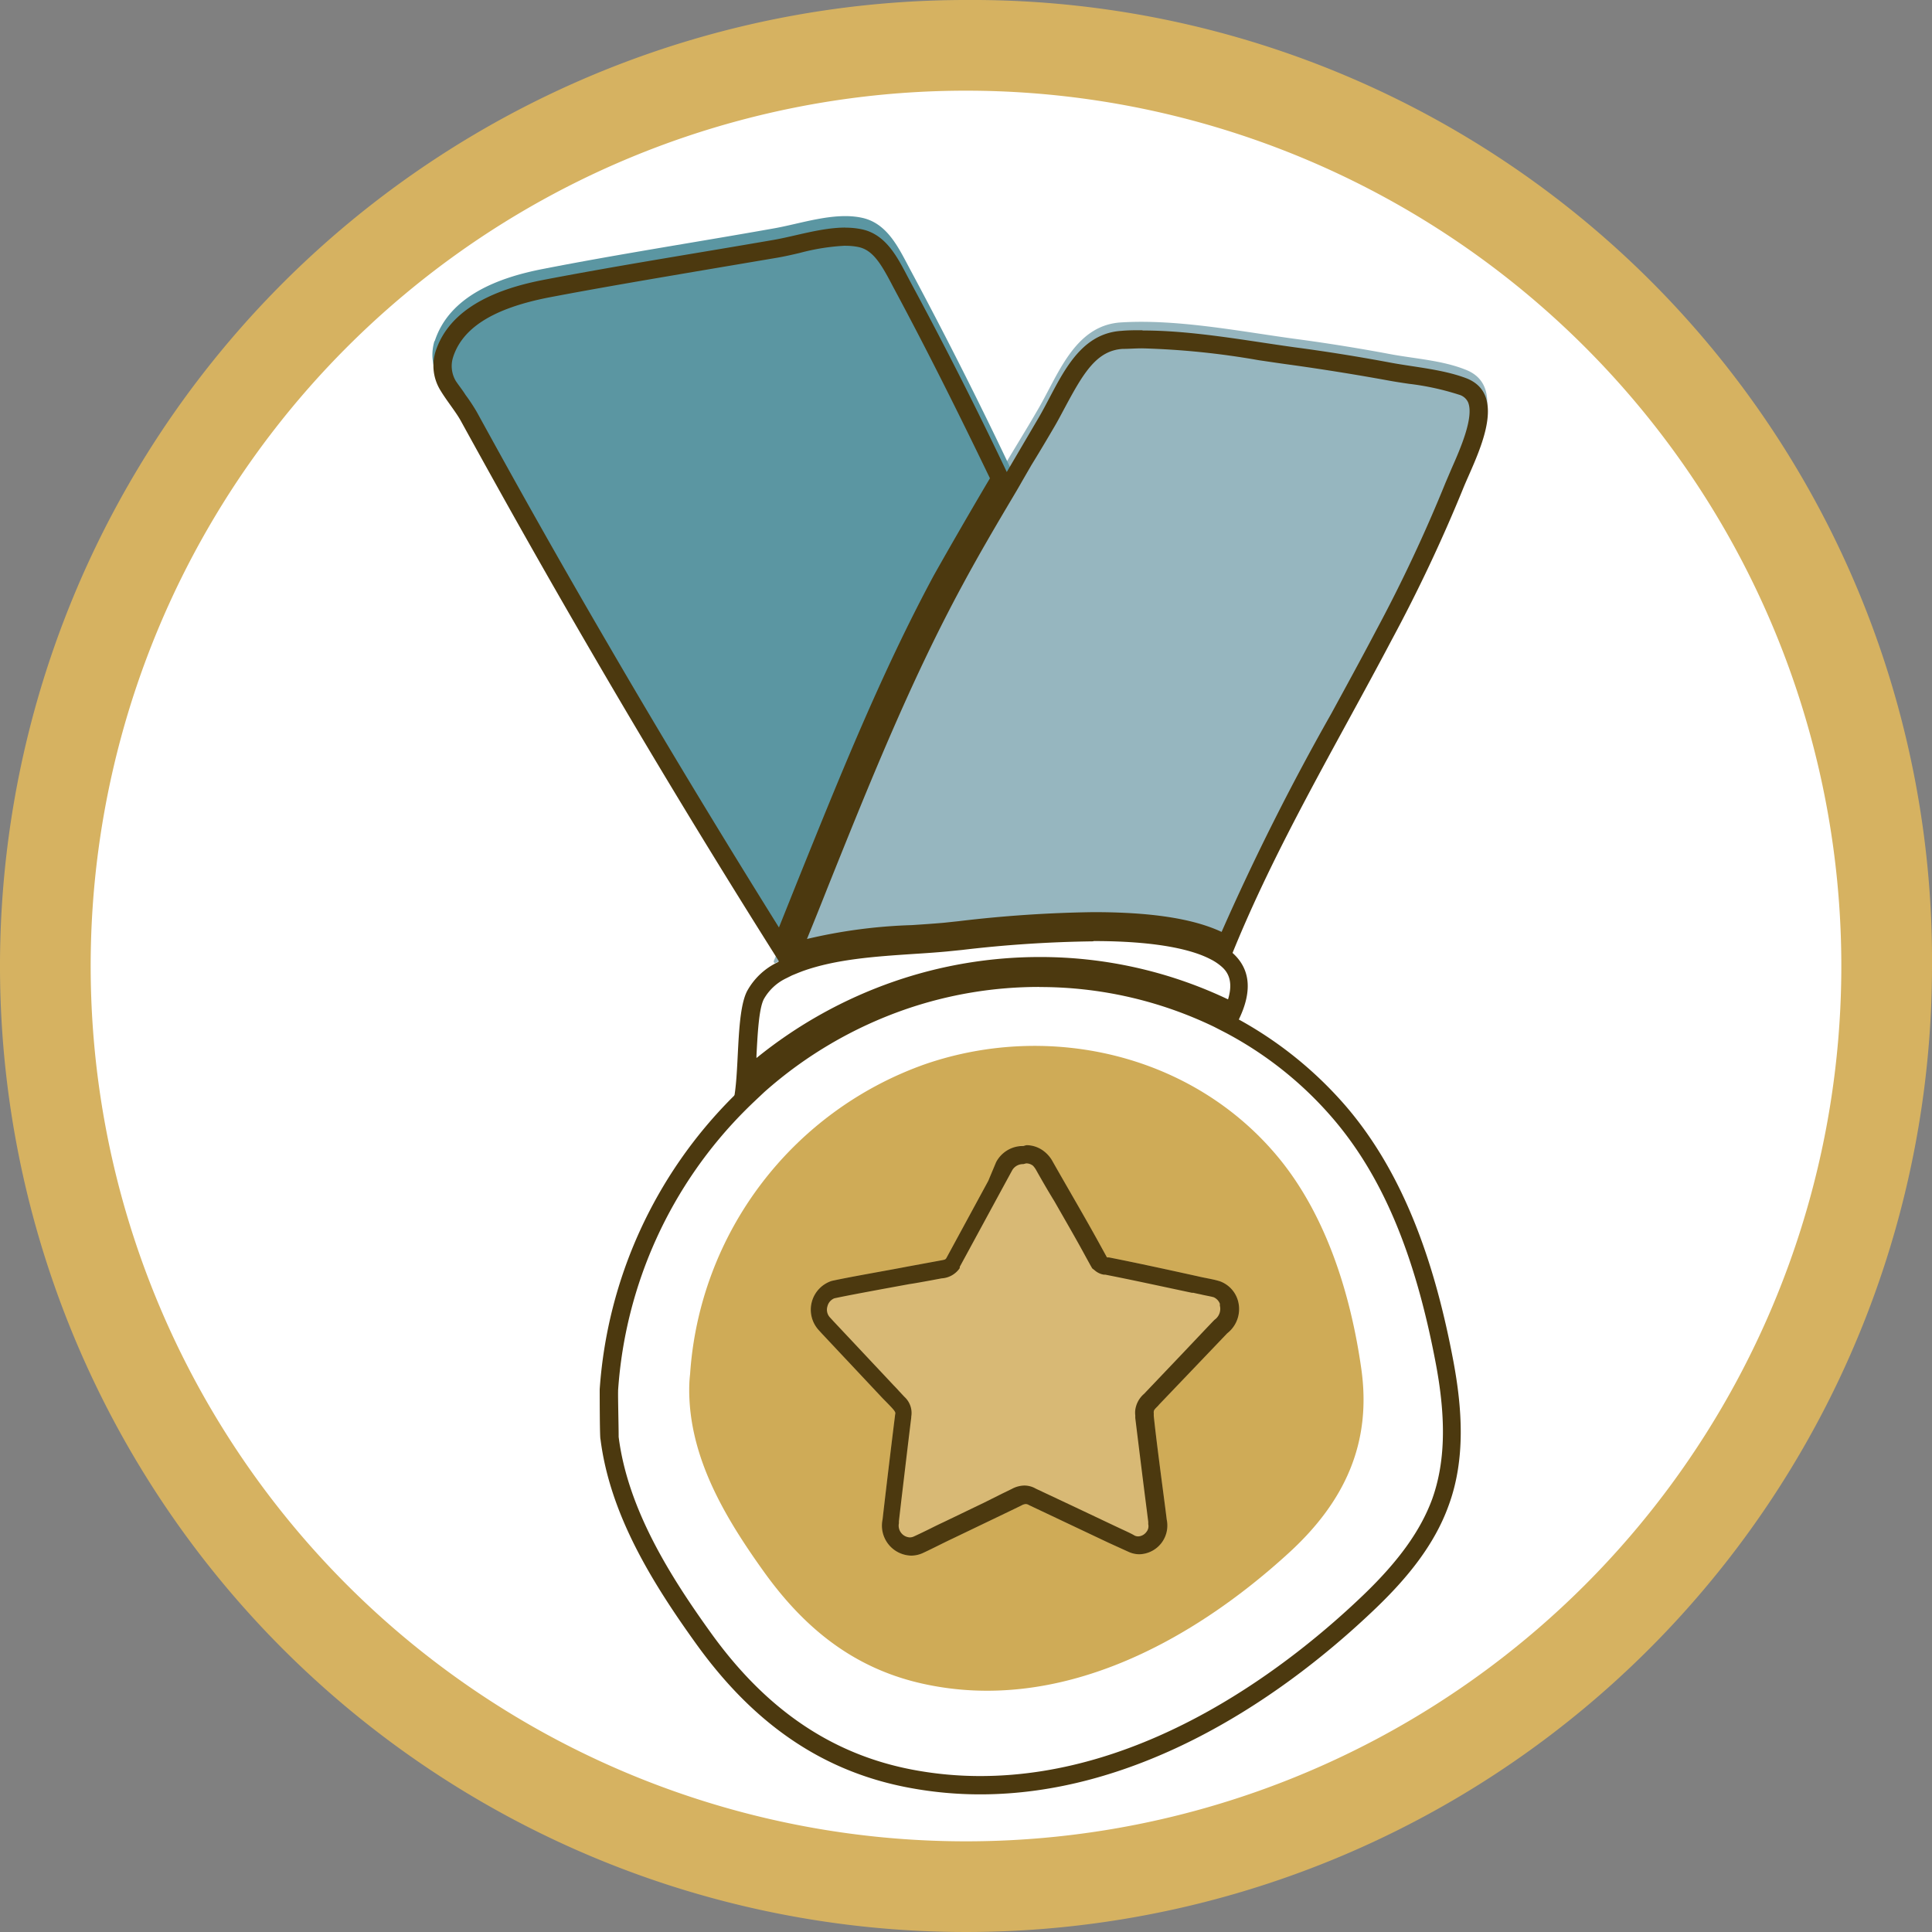
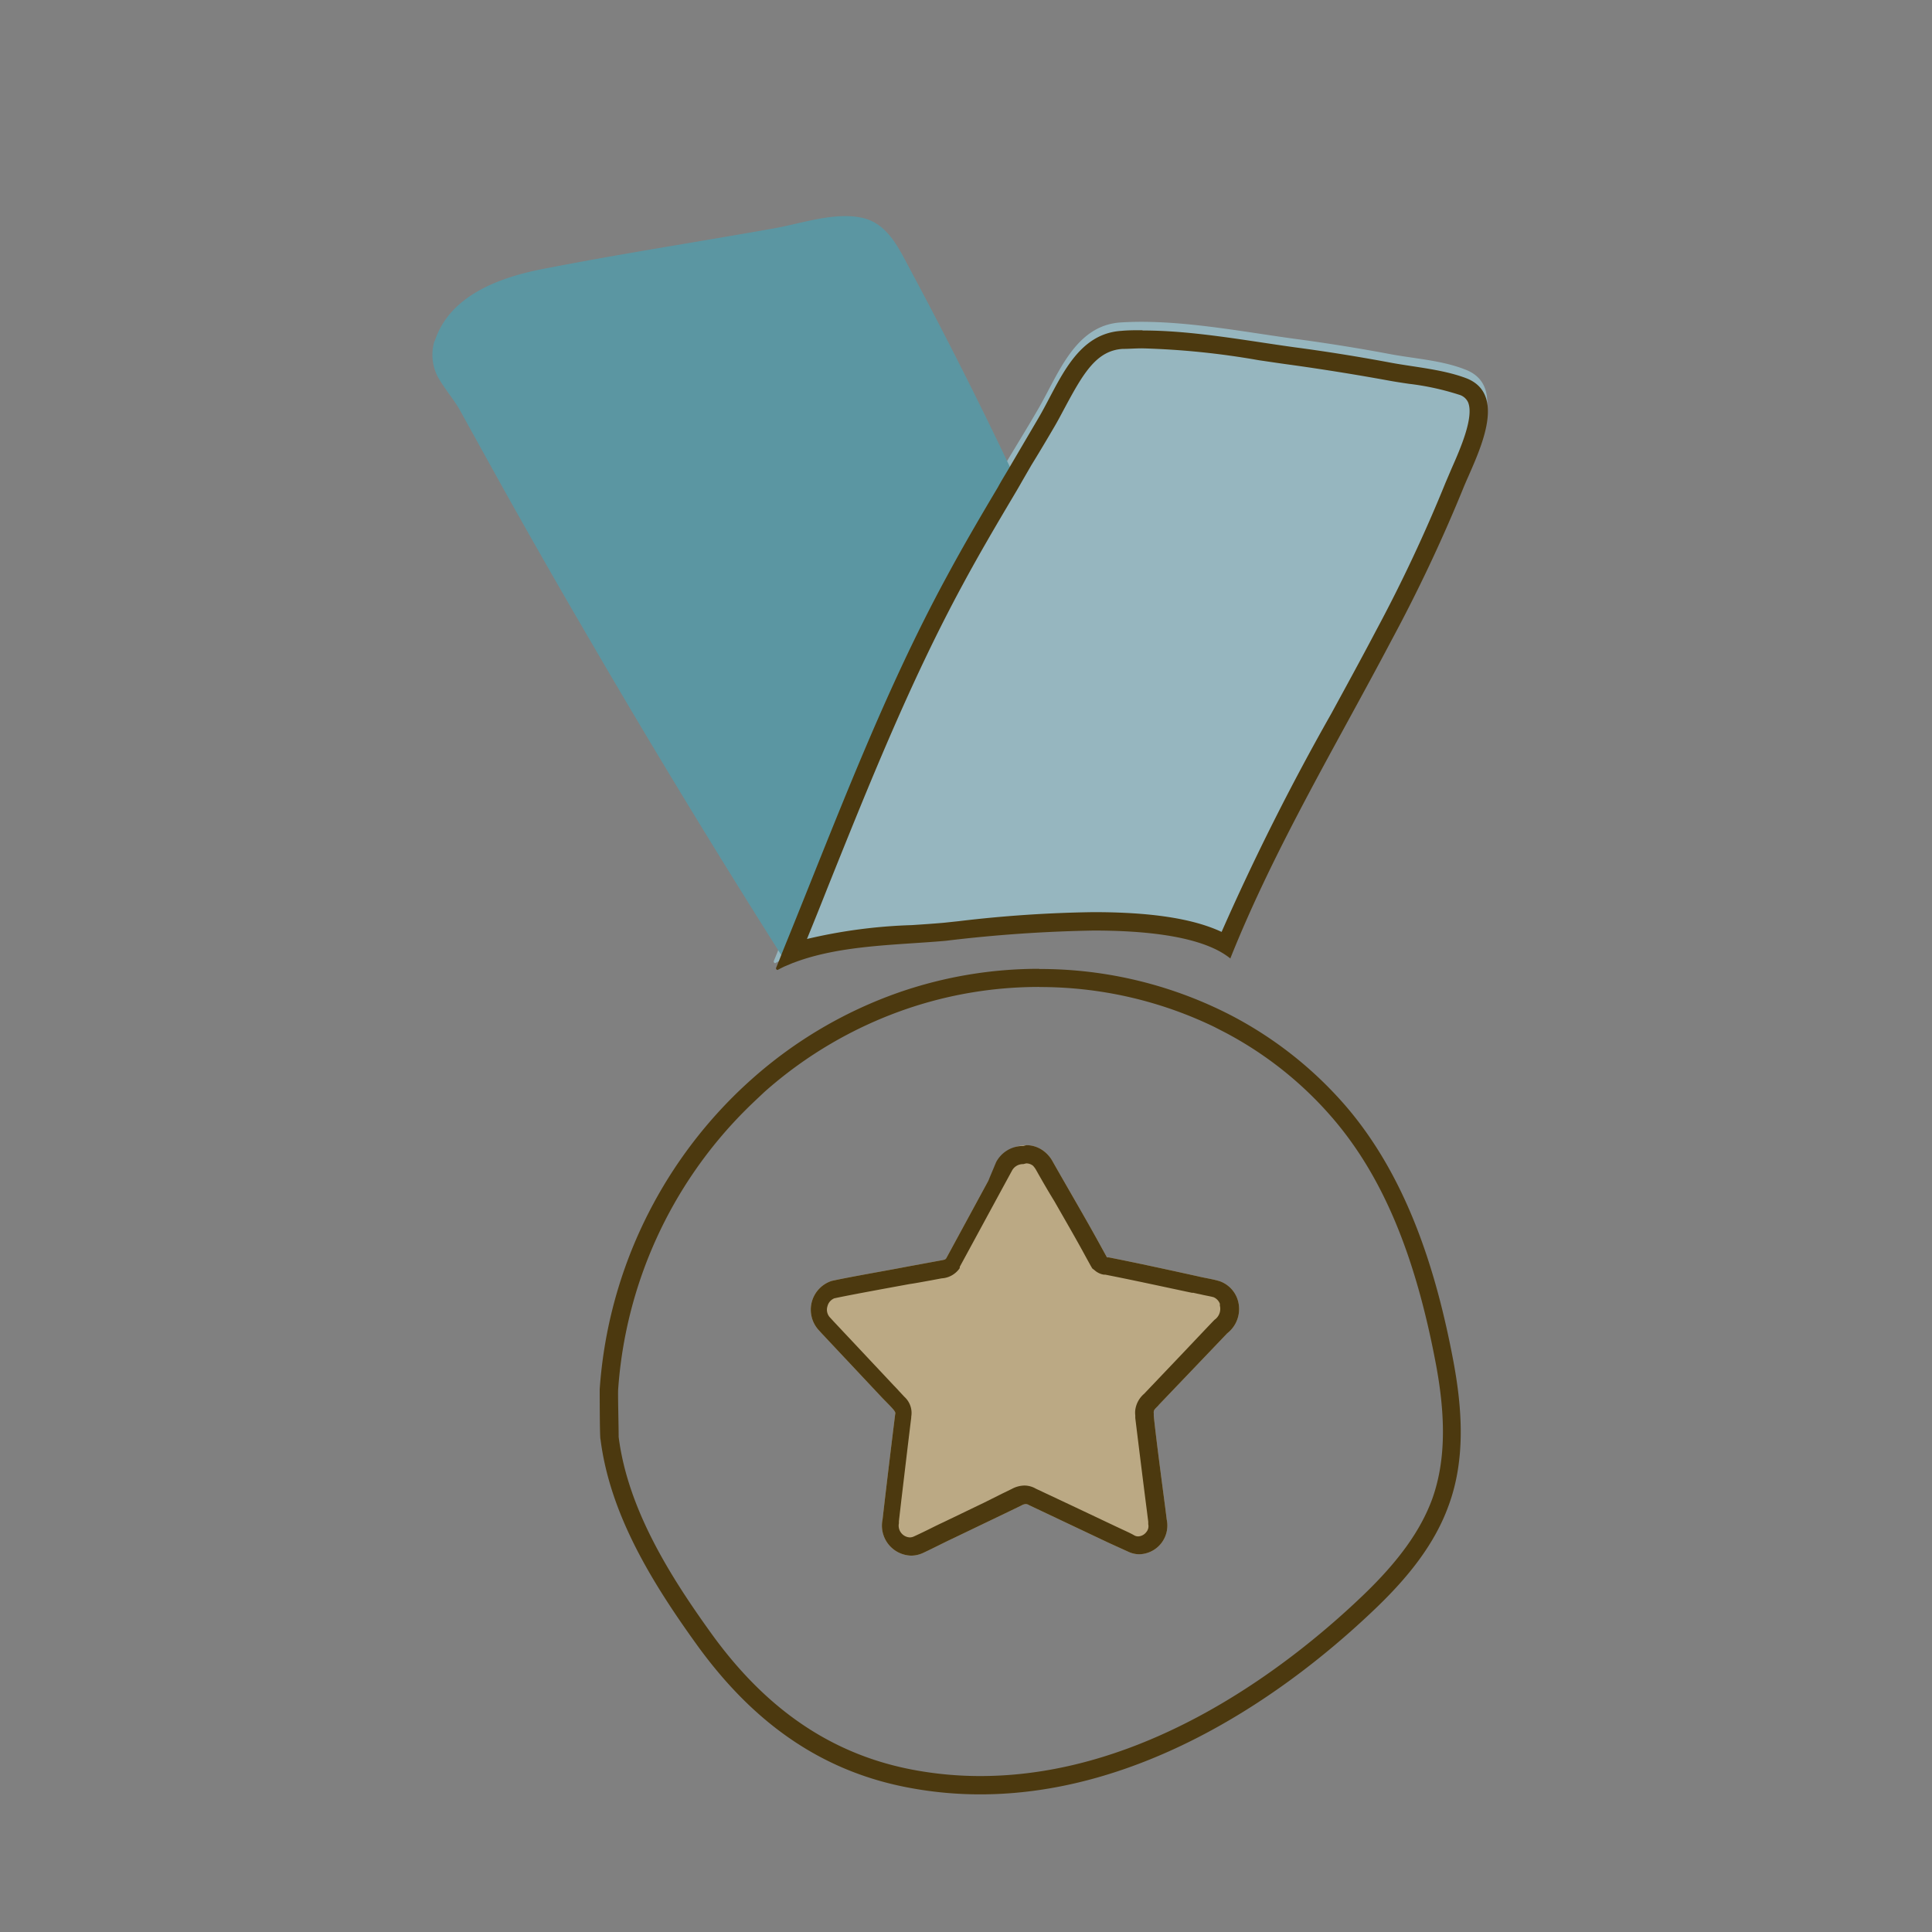
<svg xmlns="http://www.w3.org/2000/svg" viewBox="0 0 213.08 213.08">
  <rect x="0" y="0" width="213.08" height="213.08" fill="#808080" stroke="none" />
  <defs>
    <style>.cls-1{fill:#fff;}.cls-2{fill:#d6b261;}.cls-3{fill:#96b6bf;}.cls-4{fill:#5b96a2;}.cls-5{fill:#4c390f;}.cls-6{fill:#cfab57;}.cls-7{opacity:0.64;}.cls-8{fill:#dcc186;}</style>
  </defs>
  <g id="Capa_2" data-name="Capa 2">
    <g id="Diseño">
-       <circle class="cls-1" cx="106.54" cy="106.54" r="101.54" />
-       <path class="cls-2" d="M106.54,10A96.54,96.54,0,1,1,10,106.54,96.54,96.54,0,0,1,106.54,10m0-10A106.54,106.54,0,1,0,213.08,106.54,105.87,105.87,0,0,0,106.54,0Z" />
      <path class="cls-3" d="M161.58,40.75c-2.52-1-5.53-1.19-8.18-1.68q-5.31-1-10.67-1.71c-6.14-.84-12.9-2.18-19.1-1.8-5.17.32-6.94,5.87-9.24,9.74-1.16,2-2.33,3.89-3.49,5.83l-1,1.73c-1.93,3.24-3.84,6.51-5.64,9.83C97.24,75.6,92,89.48,86.52,103.07c-.27.66-.54,1.31-.8,2l-.36.88a.19.19,0,0,0,.13.28,9.12,9.12,0,0,1,.83-.41l0,0,.84-.35.5-.18c5.09-1.84,11.19-1.82,16.43-2.29,3.64-.32,22.54-3,30.19,1.13a8.44,8.44,0,0,1,1.27.83l0-.05c4.89-12.25,11.7-23.55,17.83-35.19a172.53,172.53,0,0,0,7.79-16.58C162.55,49.8,166.62,42.63,161.58,40.75Z" />
      <path class="cls-4" d="M47.92,37.6a5.24,5.24,0,0,0,.5,4.2c.74,1.23,1.75,2.43,2.31,3.45q2.37,4.3,4.76,8.6Q60.32,62.49,65.3,71q10.17,17.46,21,34.54h0c5.83-14.21,11.18-28.81,18.51-42.34,1.8-3.32,3.71-6.59,5.64-9.84l1-1.72q-5.22-11-11-21.79c-1.27-2.35-2.5-5.21-5.38-5.83-3.08-.67-6.77.66-9.78,1.18C76.87,26.7,68.39,28,60,29.64c-4.89.93-10.43,2.94-12.06,8Z" />
      <path d="M112.5,58.3l0,0v0Z" />
      <path class="cls-5" d="M114.65,108.86a44.2,44.2,0,0,1,19.26,4.39l1.3.67a40.58,40.58,0,0,1,11.61,9.22c5.58,6.41,9.25,15.09,11.55,27.33,1.16,6.18,1,10.9-.41,14.85-1.28,3.48-3.68,6.83-7.56,10.56-7.78,7.47-23.61,20-42.27,20a40,40,0,0,1-7.43-.69c-8.91-1.68-16.19-6.61-22.28-15.08-4.47-6.21-9.18-13.65-10.19-21.64l0-.21c0-.89-.08-4.12-.06-4.81v-.11a48.32,48.32,0,0,1,14.14-31c.6-.6,1.27-1.22,2-1.91a46.24,46.24,0,0,1,15.52-9.1,45.06,45.06,0,0,1,14.79-2.48m0-2a47.12,47.12,0,0,0-15.44,2.59A48.44,48.44,0,0,0,83,118.94c-.73.65-1.44,1.31-2.13,2a50.5,50.5,0,0,0-14.73,32.29c0,.06,0,5.47.09,5.51,1.05,8.3,5.69,15.8,10.55,22.56,5.95,8.27,13.38,14,23.54,15.88a42.24,42.24,0,0,0,7.8.72c16.45,0,32-9.38,43.66-20.57,3.35-3.22,6.42-6.9,8-11.32,1.87-5.1,1.49-10.66.51-15.9-1.9-10.08-5.17-20.42-12-28.28a42.93,42.93,0,0,0-12.18-9.67c-.45-.24-.91-.47-1.36-.69a45.92,45.92,0,0,0-20.14-4.6Z" />
-       <path class="cls-6" d="M142.22,171.2c-10.8,9.91-25.45,17.86-40.52,14.48-7.62-1.71-13.06-6.18-17.52-12.43-3.74-5.23-7.21-10.94-8-17.3-.09-.71-.14-1.42-.16-2.14s0-1.5.09-2.25a39,39,0,0,1,26-34.22c13.68-4.67,29.4-1.06,38.8,10.22,5.37,6.45,8.07,15.22,9.23,23.42S148.29,165.62,142.22,171.2Z" />
-       <path class="cls-5" d="M120.63,103.79c7.51,0,11.15,1.1,12.87,2a5.69,5.69,0,0,1,1,.63c.54.43,1.69,1.35.94,3.8a48.16,48.16,0,0,0-20.75-4.67,49.14,49.14,0,0,0-16.09,2.7,50.08,50.08,0,0,0-15.17,8.44c0-.08,0-.17,0-.25.12-2.31.26-5.17.81-6.24a5.59,5.59,0,0,1,2.46-2.3l.66-.33h0l0,0,.76-.31.39-.15,0,0c3.7-1.33,8.06-1.62,12.27-1.9,1.26-.08,2.45-.16,3.64-.27l1.68-.17a136.86,136.86,0,0,1,14.45-.95m0-2a157,157,0,0,0-16.31,1.13c-5.24.47-11.32.45-16.41,2.28l-.49.18-.84.35,0,0c-.28.13-.55.27-.82.41a7.53,7.53,0,0,0-3.29,3.15c-1.28,2.51-.78,9.23-1.55,12.33.69-.68,1.4-1.34,2.13-2a48.44,48.44,0,0,1,16.2-9.49,47.12,47.12,0,0,1,15.44-2.59,45.92,45.92,0,0,1,20.14,4.6c.45.22.91.45,1.36.69a.46.46,0,0,0,.41-.2c1.84-3.64,1.22-6.12-.84-7.78a8.58,8.58,0,0,0-1.28-.84c-3.24-1.73-8.53-2.25-13.81-2.25Z" />
      <path class="cls-5" d="M126,38.42a87.35,87.35,0,0,1,12.84,1.31c1.25.18,2.48.37,3.69.53,3.5.49,7.05,1.06,10.56,1.7.76.14,1.54.26,2.3.37a29.22,29.22,0,0,1,5.52,1.2,1.55,1.55,0,0,1,1,.83c.69,1.63-.87,5.18-1.81,7.3l-.67,1.57a167.91,167.91,0,0,1-7.68,16.35c-1.61,3.06-3.3,6.15-4.93,9.14a267.57,267.57,0,0,0-12.09,24.06c-3.14-1.47-7.77-2.18-14.13-2.18a140.29,140.29,0,0,0-14.89,1l-1.6.17c-1.14.1-2.31.18-3.54.26A57.63,57.63,0,0,0,89,103.56q1.19-2.91,2.35-5.85c4.46-11.11,9.06-22.59,14.81-33.2,1.88-3.49,3.88-6.88,5.58-9.74.34-.57.68-1.15,1-1.72l1-1.73q1.23-2,2.45-4.09c.46-.77.89-1.6,1.32-2.4,2-3.72,3.45-6.17,6.31-6.35.68,0,1.4-.06,2.14-.06m0-2c-.76,0-1.52,0-2.27.07-5.15.32-6.92,5.85-9.22,9.72L111.07,52c-.34.57-.69,1.14-1,1.72-1.93,3.24-3.83,6.49-5.62,9.81-7,12.88-12.17,26.74-17.68,40.3-.27.66-.53,1.31-.8,2l-.36.88c-.06.13,0,.22.14.27.27-.14.54-.28.82-.41l0,0,.84-.35.49-.18c5.09-1.83,11.17-1.81,16.41-2.28a157.22,157.22,0,0,1,16.31-1.13c5.28,0,10.57.52,13.81,2.25a8.58,8.58,0,0,1,1.28.84l0-.06c4.89-12.22,11.68-23.5,17.8-35.12A173,173,0,0,0,161.32,54c1.3-3.27,5.36-10.43.33-12.31-2.52-.94-5.52-1.19-8.16-1.67q-5.31-1-10.65-1.71c-5.39-.74-11.25-1.86-16.8-1.86Z" />
-       <path class="cls-5" d="M93.28,27.11a6.83,6.83,0,0,1,1.42.14c1.57.34,2.47,1.85,3.66,4.11.12.24.25.47.37.7,3.53,6.58,7,13.53,10.45,20.69l-.48.81C107,56.45,105,59.89,103,63.44,97.18,74.25,92.53,85.85,88,97.07l-2.09,5.22C79.41,91.87,73.09,81.42,67.13,71.17c-3.31-5.67-6.6-11.43-9.78-17.12-1.58-2.83-3.17-5.71-4.74-8.57a19.94,19.94,0,0,0-1.27-1.93C51,43,50.57,42.48,50.26,42a3.22,3.22,0,0,1-.3-2.57C51,36.12,54.48,34,60.46,32.82c5.65-1.08,11.43-2.05,17-3l8.22-1.39c.83-.14,1.71-.34,2.55-.54a23.93,23.93,0,0,1,5-.79m0-2c-2.63,0-5.49.94-7.92,1.36-8.42,1.46-16.88,2.78-25.28,4.39-4.88.93-10.4,2.94-12,7.94a5.21,5.21,0,0,0,.5,4.19c.74,1.24,1.75,2.44,2.3,3.45q2.37,4.31,4.76,8.59,4.81,8.61,9.79,17.15,10.14,17.43,20.92,34.47h0C92.14,92.47,97.48,77.89,104.8,64.4c1.79-3.32,3.69-6.58,5.62-9.82l1-1.72q-5.2-11-11-21.75c-1.26-2.35-2.49-5.2-5.36-5.82a8.73,8.73,0,0,0-1.85-.18Z" />
      <g class="cls-7">
        <path class="cls-8" d="M113.17,126.31a3.34,3.34,0,0,0-3,1.79L109,130.23l-4.63,8.53c-.11.16-.15.17-.65.26l-1.19.22-2.39.44c-2.2.43-6.26,1.12-8.41,1.59a3.34,3.34,0,0,0-1.46,5.4l.42.46,6.64,7.07c.29.3,1,1,1.25,1.32s.15.36.13.61c-.4,3.23-1,8.18-1.37,11.44a3.31,3.31,0,0,0,3.15,4,3.12,3.12,0,0,0,1.21-.25c.75-.33,2.56-1.26,3.3-1.6l6.56-3.15,1.09-.53a1.12,1.12,0,0,1,.48-.16.73.73,0,0,1,.36.12l8.77,4.15,2.2,1a2.87,2.87,0,0,0,1.22.27,3.17,3.17,0,0,0,3-3.82l-.15-1.2c-.35-2.69-1-7.53-1.28-10.23l0-.3a.58.58,0,0,1,0-.19c0-.25.44-.55.57-.75l6.69-7,.84-.88a3.39,3.39,0,0,0,1.14-3.74,3.21,3.21,0,0,0-1.95-2c-.77-.24-1.71-.37-2.44-.55-3.18-.7-6.6-1.45-9.79-2.08l-.15,0c-.07,0-.06,0-.1-.05l-.55-1c-1.74-3.19-3.6-6.33-5.39-9.49a3.58,3.58,0,0,0-.92-1.12,3.16,3.16,0,0,0-2-.72Z" />
      </g>
      <path class="cls-5" d="M113.17,128.31a1.18,1.18,0,0,1,.76.26l0,0,0,0a2.46,2.46,0,0,1,.36.5c.64,1.14,1.3,2.28,2,3.42,1.14,2,2.31,4,3.42,6.05l.55,1,.2.35.27.21a2,2,0,0,0,1,.48l.16,0c3.11.61,6.39,1.33,9.56,2l.16,0c.32.08.66.14,1,.22s.88.17,1.24.27a1.28,1.28,0,0,1,.69.72V144a1.47,1.47,0,0,1-.59,1.56l-.06.06-.06.06-.84.88-2.52,2.66-4.16,4.37-.1.11,0,0,0,0a2.85,2.85,0,0,0-1,1.8,2.44,2.44,0,0,0,0,.6l0,.29c.33,2.7.93,7.55,1.28,10.25l.15,1.2V168l0,.1a1,1,0,0,1-.22.88,1.19,1.19,0,0,1-.89.47,1,1,0,0,1-.37-.08v0c-.34-.2-.72-.38-1.09-.55l-1.09-.51-4.73-2.24-4-1.88a2.52,2.52,0,0,0-1.28-.35,3,3,0,0,0-1.37.37l-1.07.52-2,1-4.51,2.17c-.33.15-.86.41-1.42.69s-1.46.71-1.84.88a1.06,1.06,0,0,1-.42.09,1.3,1.3,0,0,1-1.2-1.56l0-.11,0-.12.28-2.42c.36-3,.77-6.5,1.08-9v-.1a2.4,2.4,0,0,0-.75-2.19l-.58-.62c-.23-.26-.47-.51-.59-.63l-6.64-7.07-.44-.48a1.25,1.25,0,0,1-.24-1.19,1.28,1.28,0,0,1,.76-.88c1.3-.28,3.36-.66,5.18-1l3.11-.57v0c.52-.07,1.26-.21,2.37-.41l1.17-.22a2.6,2.6,0,0,0,2-1.13l0-.07,0-.07,4.63-8.53,1.16-2.13,0,0v0a1.37,1.37,0,0,1,1.22-.67m0-2a3.34,3.34,0,0,0-3,1.79L109,130.23l-4.63,8.53c-.11.16-.15.17-.65.26l-1.19.22-2.39.44c-2.2.43-6.26,1.12-8.41,1.59a3.34,3.34,0,0,0-1.46,5.4l.42.46,6.64,7.07c.29.3,1,1,1.25,1.32s.15.36.13.61c-.4,3.23-1,8.18-1.37,11.44a3.31,3.31,0,0,0,3.15,4,3.12,3.12,0,0,0,1.21-.25c.75-.33,2.56-1.26,3.3-1.6l6.56-3.15,1.09-.53a1.12,1.12,0,0,1,.48-.16.73.73,0,0,1,.36.12l8.77,4.15,2.2,1a2.87,2.87,0,0,0,1.22.27,3.17,3.17,0,0,0,3-3.82l-.15-1.2c-.35-2.69-1-7.53-1.28-10.23l0-.3a.58.58,0,0,1,0-.19c0-.25.44-.55.57-.75l6.69-7,.84-.88a3.39,3.39,0,0,0,1.14-3.74,3.21,3.21,0,0,0-1.95-2c-.77-.24-1.71-.37-2.44-.55-3.18-.7-6.6-1.45-9.79-2.08l-.15,0c-.07,0-.06,0-.1-.05l-.55-1c-1.74-3.19-3.6-6.33-5.39-9.49a3.58,3.58,0,0,0-.92-1.12,3.16,3.16,0,0,0-2-.72Z" />
    </g>
  </g>
</svg>